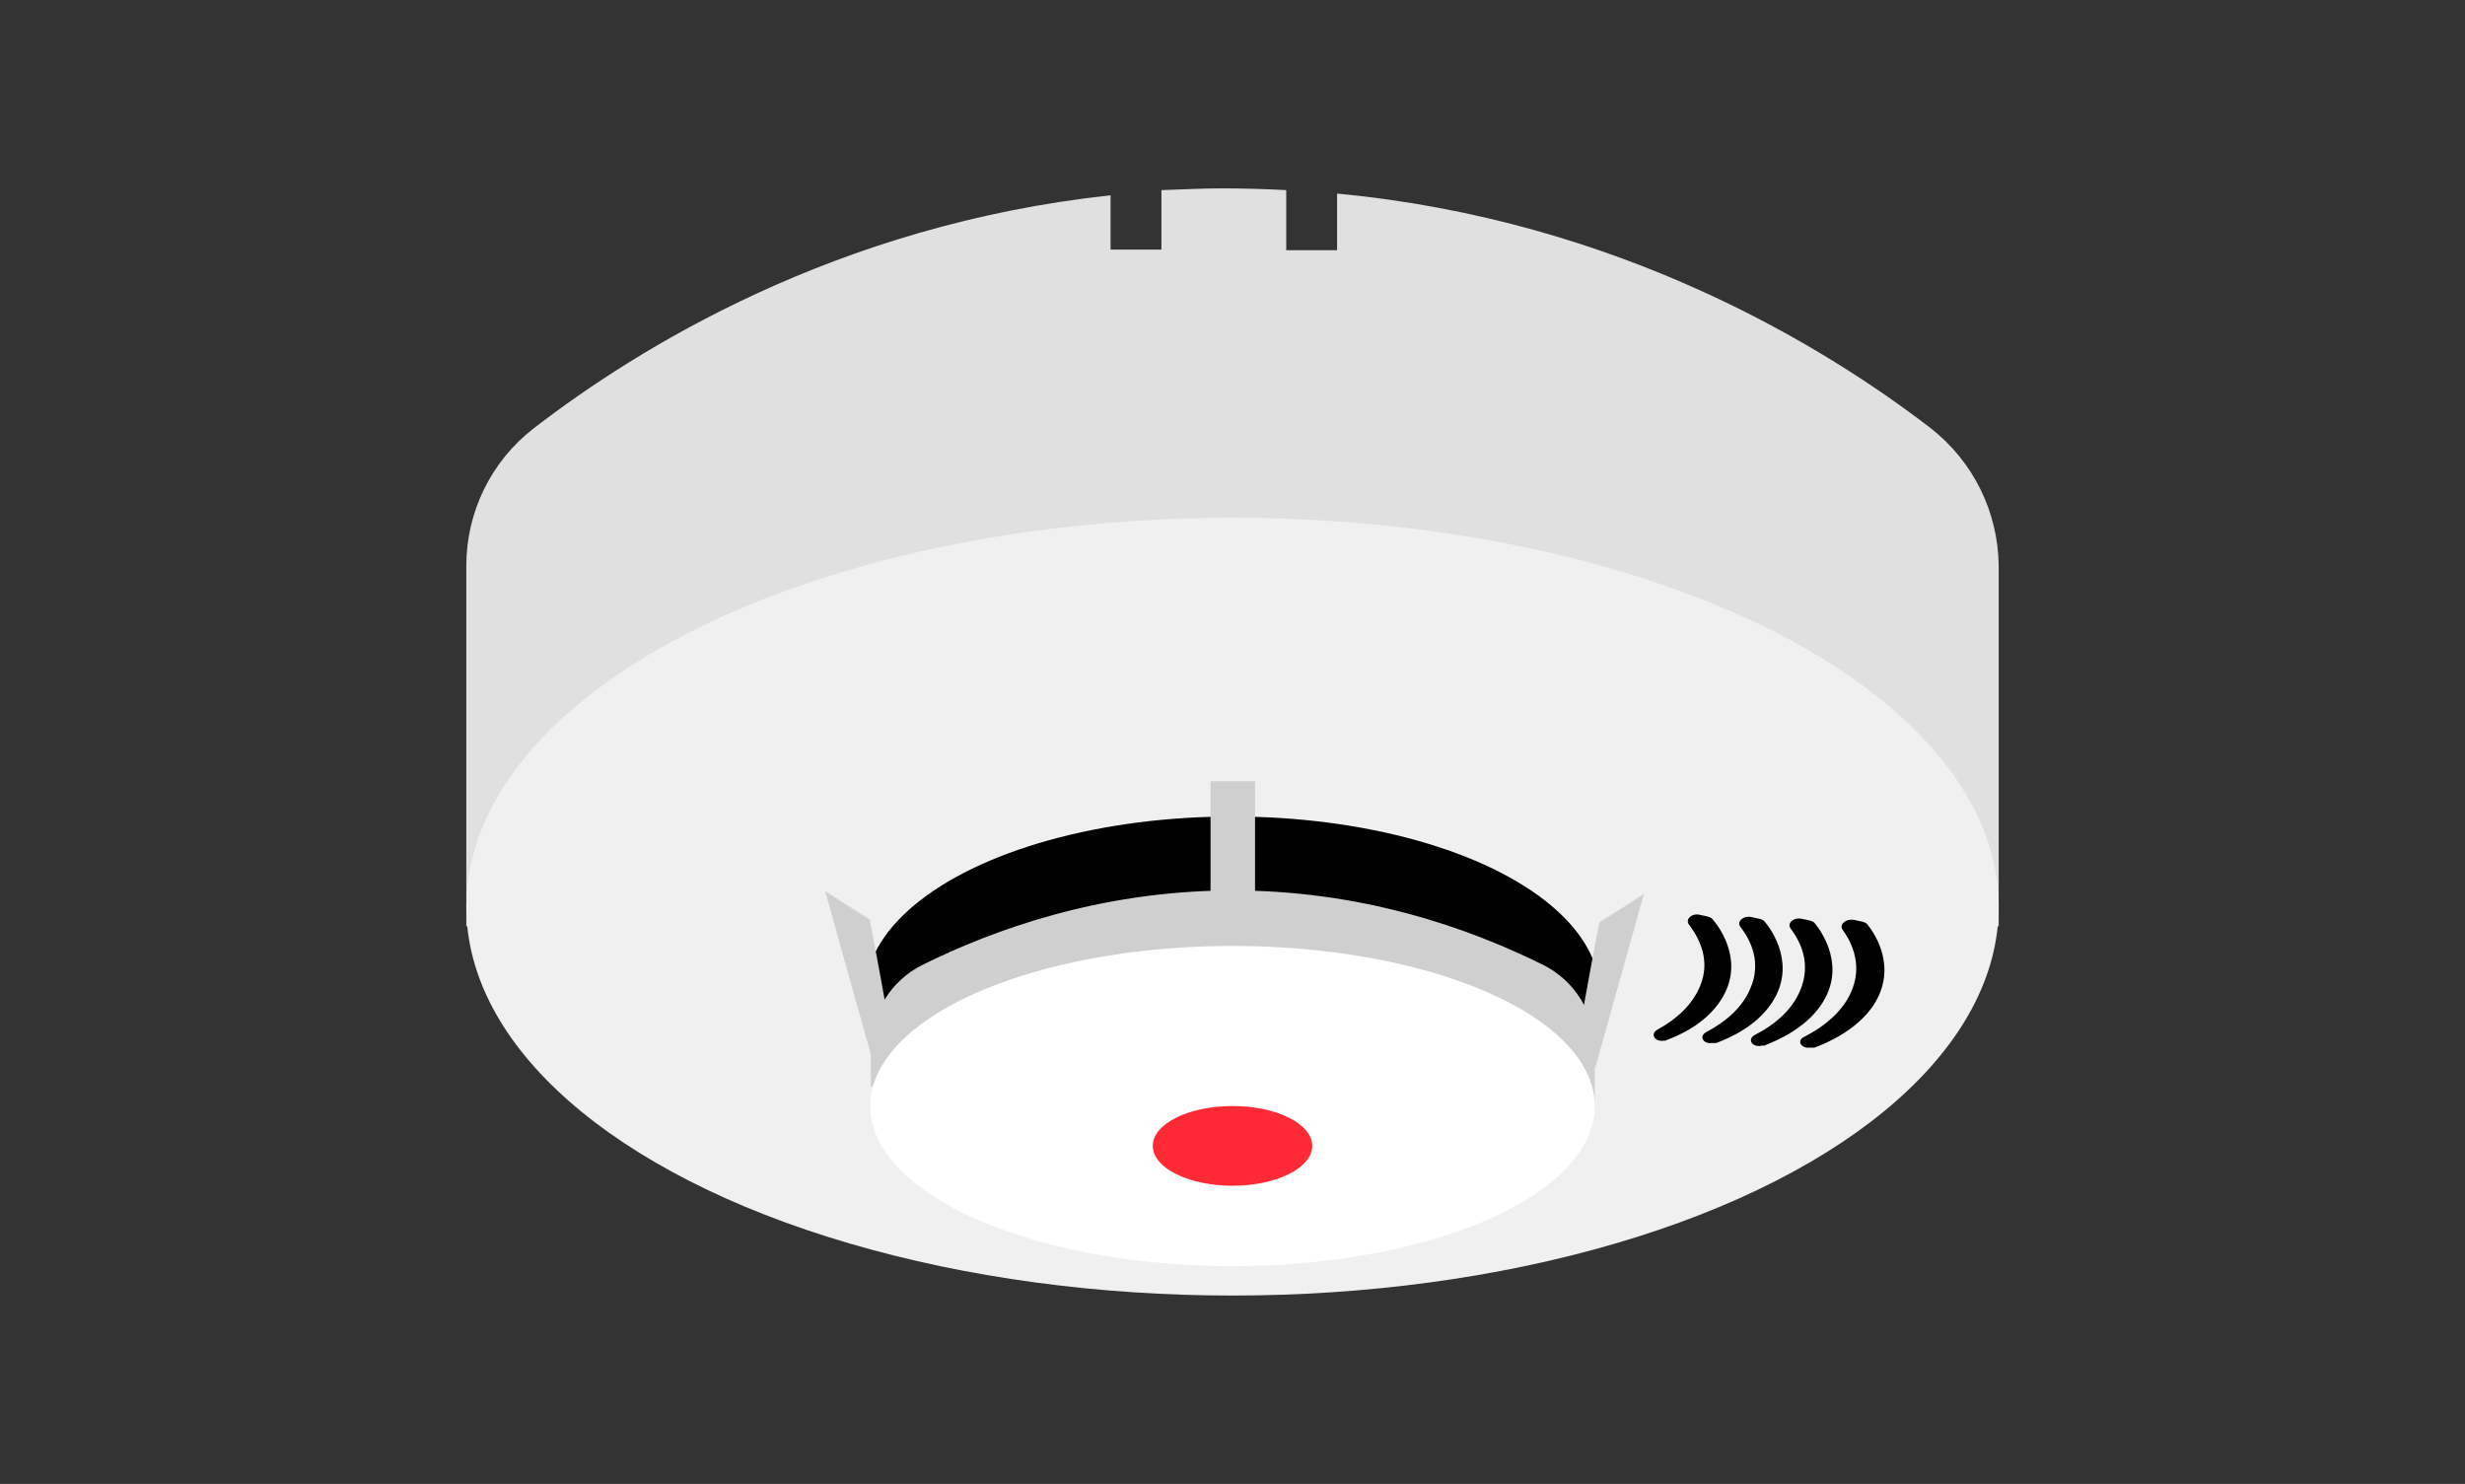
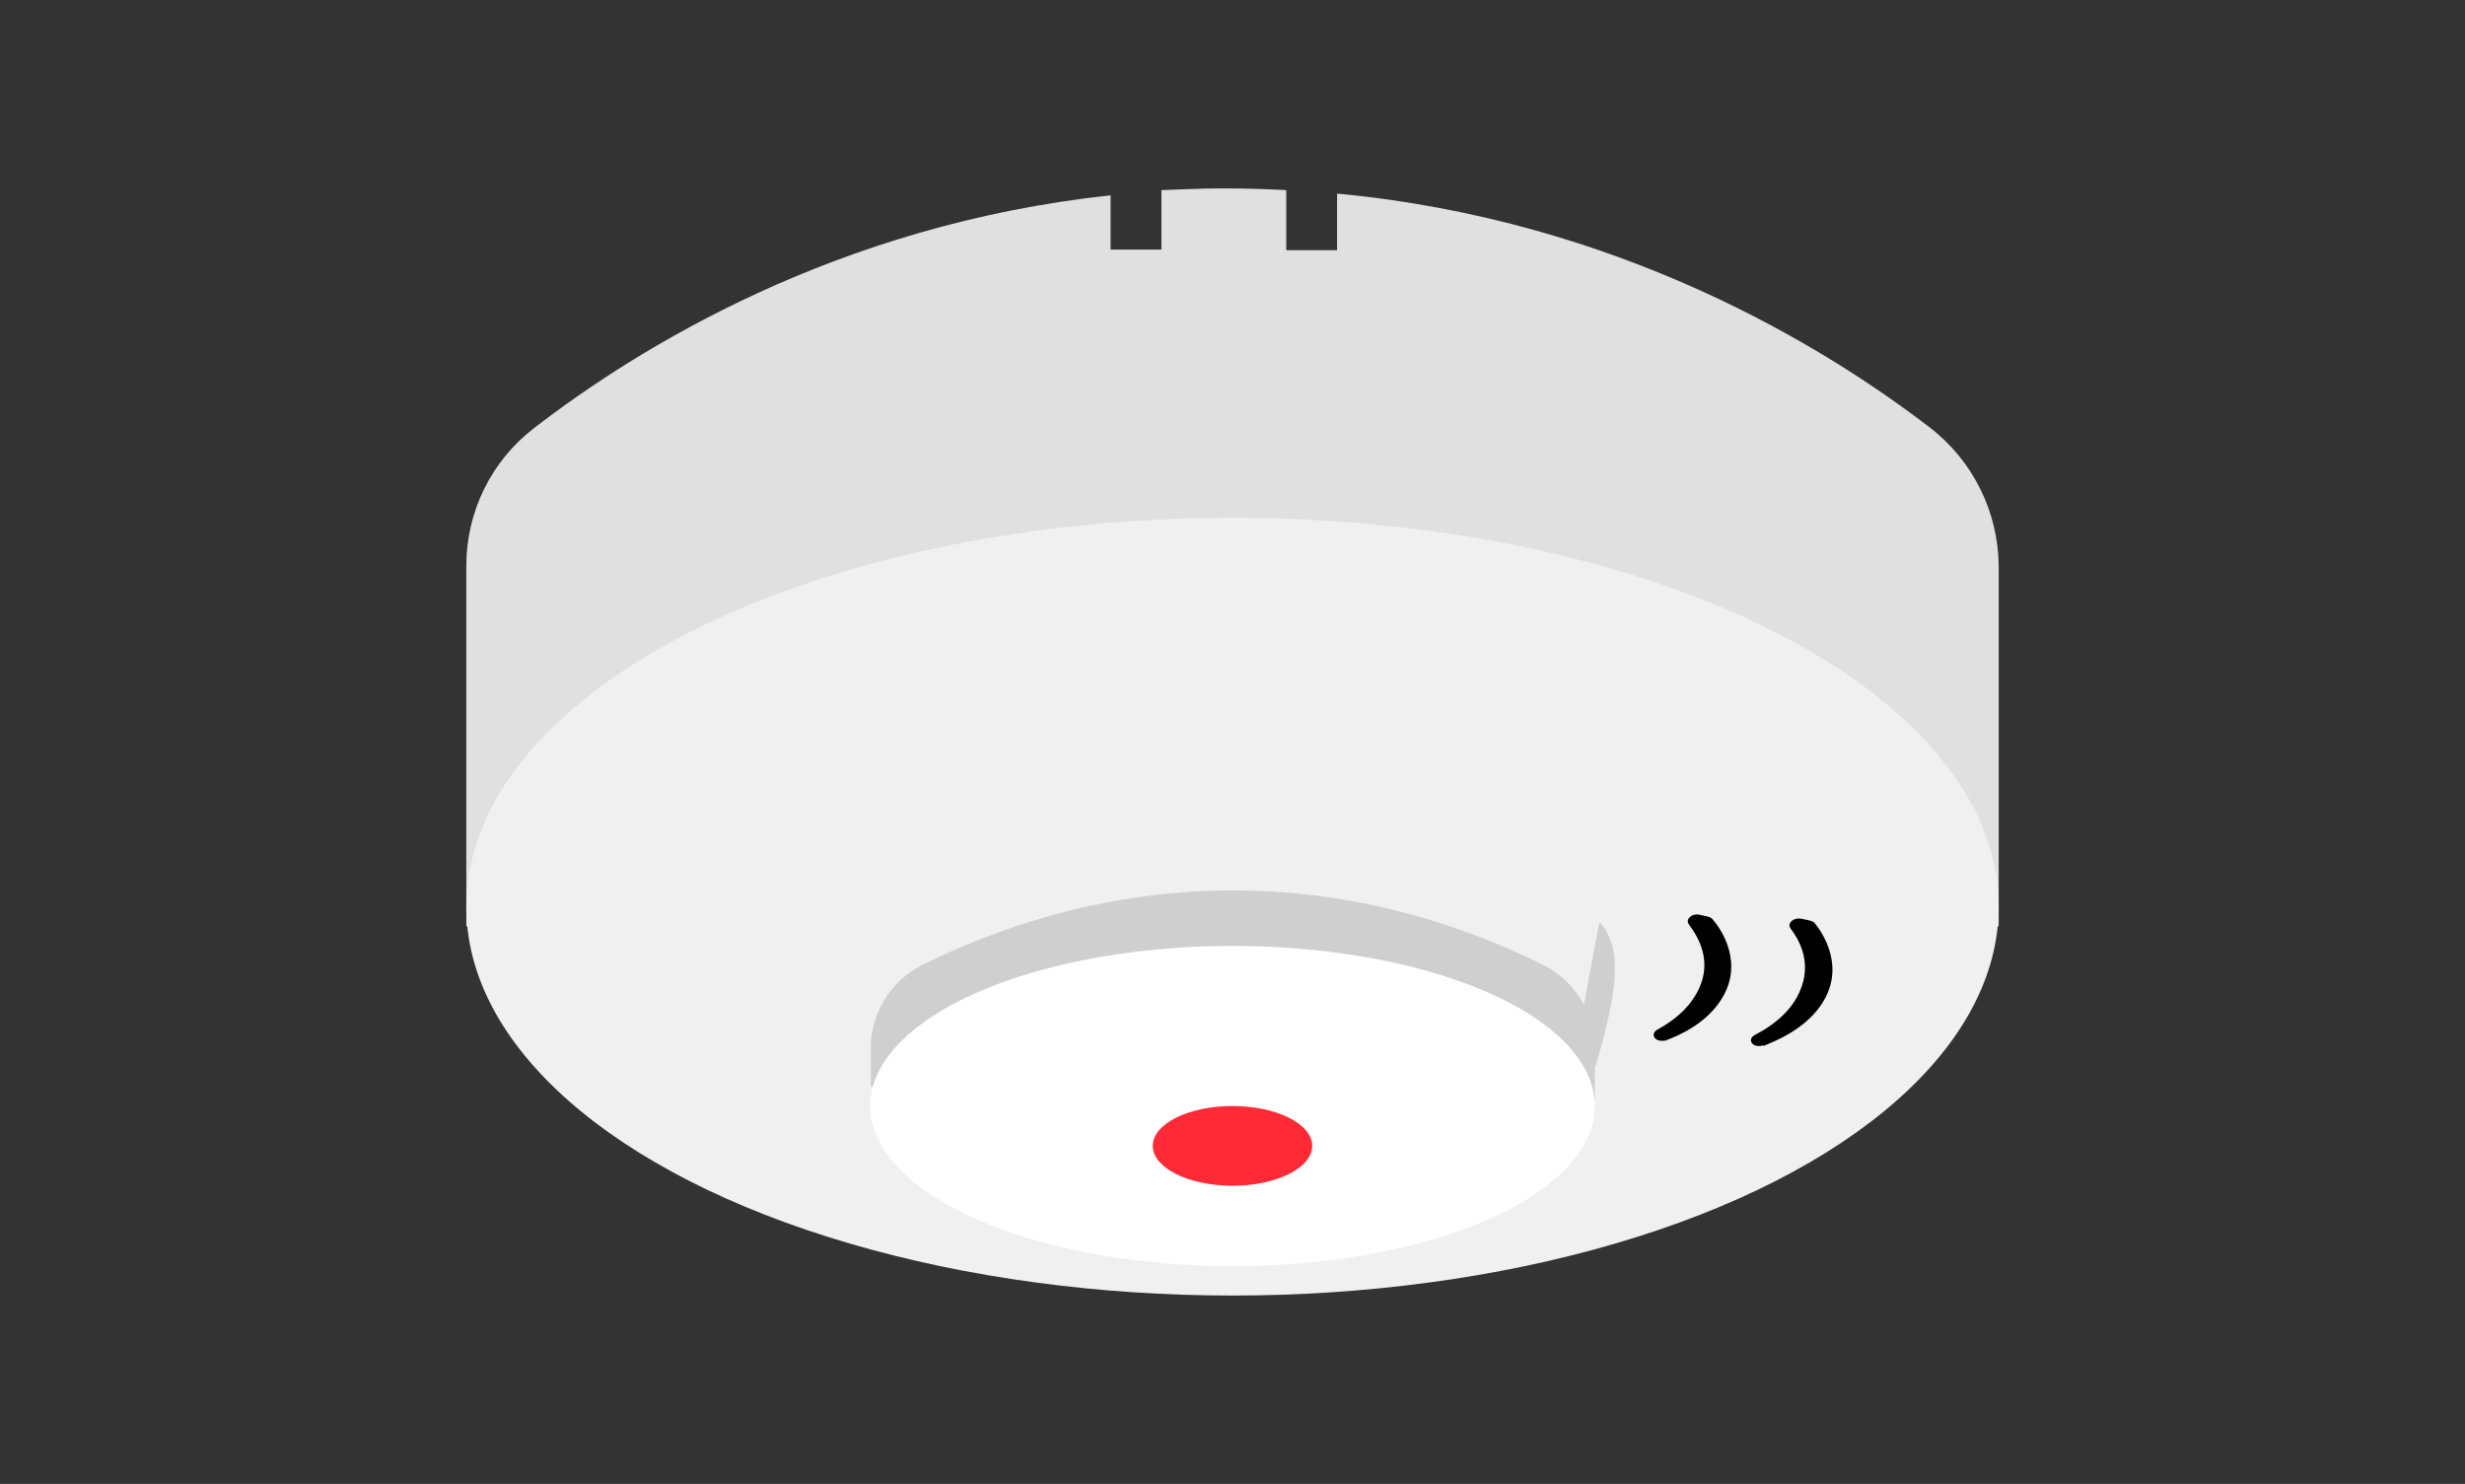
<svg xmlns="http://www.w3.org/2000/svg" version="1.1" id="レイヤー_1" x="0px" y="0px" viewBox="0 0 426.6 256.8" style="enable-background:new 0 0 426.6 256.8;" xml:space="preserve">
  <rect x="0" y="0" width="426.6" height="256.8" fill="#333333" stroke="none" />
  <style type="text/css">
	.st0{fill:#E0E0E0;}
	.st1{fill:#F0F0F0;}
	.st2{fill:#CFCFCF;}
	.st3{fill:#FFFFFF;}
	.st4{fill:#FF2A36;}
</style>
  <g>
    <path class="st0" d="M334,74c-18.1-13.9-53.7-35.9-102.6-40.5v9.8h-8.8V32.9c-3.7-0.2-7.5-0.3-11.3-0.3c-3.5,0-6.9,0.2-10.3,0.3   v10.3h-8.8v-9.4c-47.5,5.1-81.9,26.5-99.8,40.3C85,79.8,80.7,88.6,80.7,97.9v62.4h265.2V97.9C345.8,88.6,341.5,79.8,334,74z" />
    <ellipse class="st1" cx="213.3" cy="156.9" rx="132.6" ry="67.3" />
-     <ellipse cx="213.3" cy="172" rx="63.6" ry="30.7" />
-     <path class="st2" d="M276.1,184.7c-0.9-2.3-1.8-4.5-2.7-6.8c1.1-6.1,2.2-12.2,3.4-18.3c2.6-1.6,5.1-3.2,7.7-4.9   C281.7,164.7,278.9,174.7,276.1,184.7z" />
-     <path class="st2" d="M151.2,184.2c0.9-2.3,1.8-4.5,2.7-6.8c-1.1-6.1-2.2-12.2-3.4-18.3c-2.6-1.6-5.1-3.2-7.7-4.9   C145.6,164.3,148.4,174.2,151.2,184.2z" />
+     <path class="st2" d="M276.1,184.7c-0.9-2.3-1.8-4.5-2.7-6.8c1.1-6.1,2.2-12.2,3.4-18.3C281.7,164.7,278.9,174.7,276.1,184.7z" />
    <path class="st2" d="M276,190.4c-41.8-0.8-83.5-1.6-125.3-2.4v-6.6c0-6.1,3.5-11.7,8.9-14.4c12.3-6.1,30.5-12.7,52.8-12.9   c23.2-0.2,42,6.6,54.7,12.9c5.4,2.7,8.9,8.3,8.9,14.4V190.4z" />
    <ellipse class="st3" cx="213.3" cy="191.4" rx="62.7" ry="27.7" />
-     <rect x="209.5" y="135.2" class="st2" width="7.7" height="26.8" />
    <ellipse class="st4" cx="213.3" cy="198.3" rx="13.8" ry="6.9" />
    <g>
      <path d="M287.9,180.1L287.9,180.1c-1.6,0.2-2.3-1.2-1.1-1.9c3.5-1.9,6.1-4.4,7.4-7.5c1.9-4.5-0.1-8.3-1.9-10.7    c-0.7-0.9,0.5-2,1.8-1.7c0.4,0.1,0.9,0.2,1.4,0.3c0.4,0.1,0.8,0.3,0.9,0.5c1.4,1.6,5.6,7.6,1.4,14c-2.7,4.2-7.5,6.2-9.4,6.9    C288.3,180.1,288.1,180.1,287.9,180.1z" />
-       <path d="M296.3,180.5L296.3,180.5c-1.6,0.2-2.3-1.2-1-1.9c3.6-1.9,6.3-4.4,7.6-7.5c2-4.5,0.1-8.4-1.7-10.7c-0.7-0.9,0.5-2,1.9-1.7    c0.5,0.1,0.9,0.2,1.4,0.3c0.4,0.1,0.8,0.3,0.9,0.5c1.4,1.6,5.5,7.7,1.2,14.1c-2.8,4.2-7.7,6.2-9.6,6.9    C296.6,180.5,296.5,180.5,296.3,180.5z" />
      <path d="M304.7,181L304.7,181c-1.6,0.2-2.3-1.2-1-1.9c3.7-1.9,6.5-4.5,7.8-7.6c2-4.6,0.2-8.4-1.6-10.8c-0.7-0.9,0.5-2,1.9-1.7    c0.5,0.1,0.9,0.2,1.4,0.3c0.4,0.1,0.8,0.3,0.9,0.5c1.3,1.6,5.5,7.7,1,14.2c-2.9,4.2-7.9,6.2-9.9,7    C305.2,180.9,305,180.9,304.7,181z" />
-       <path d="M313.3,181.3L313.3,181.3c-1.7,0.2-2.4-1.3-1-1.9c3.7-1.9,6.6-4.5,8-7.6c2.1-4.6,0.3-8.5-1.4-10.9c-0.7-0.9,0.6-2,2-1.7    c0.5,0.1,0.9,0.2,1.4,0.3c0.4,0.1,0.8,0.3,0.9,0.5c1.3,1.6,5.4,7.7,0.8,14.3c-3,4.2-8.1,6.3-10,7    C313.8,181.3,313.6,181.3,313.3,181.3z" />
    </g>
  </g>
</svg>